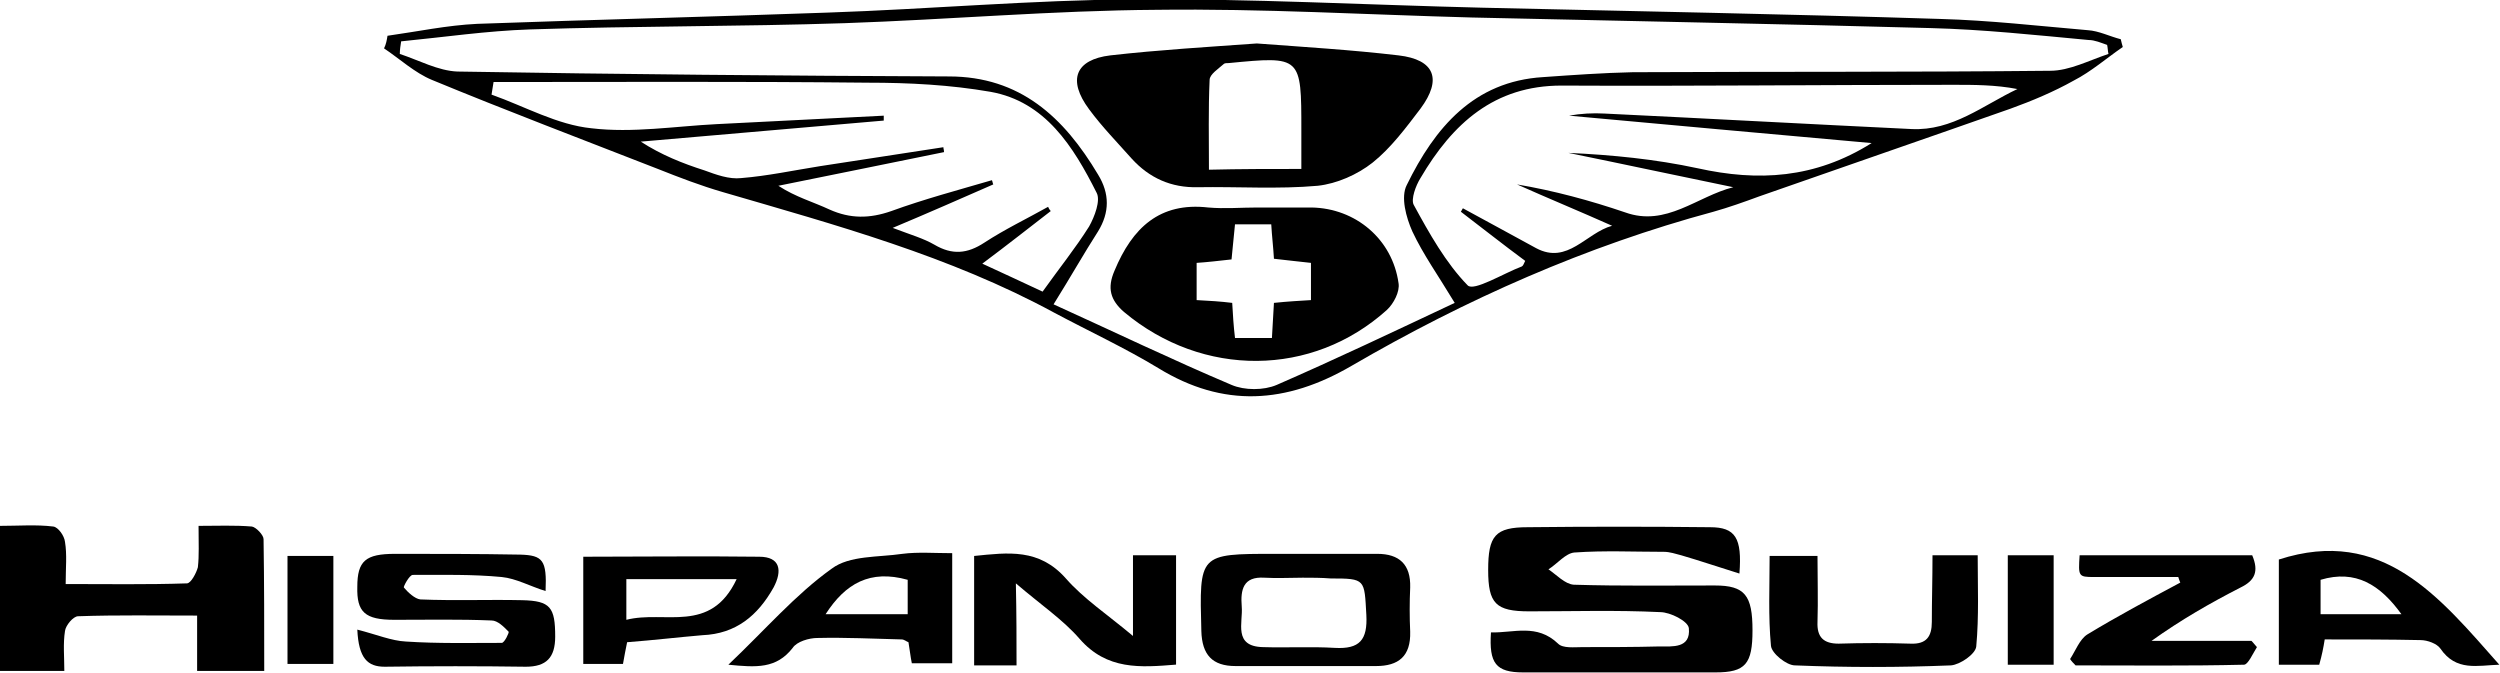
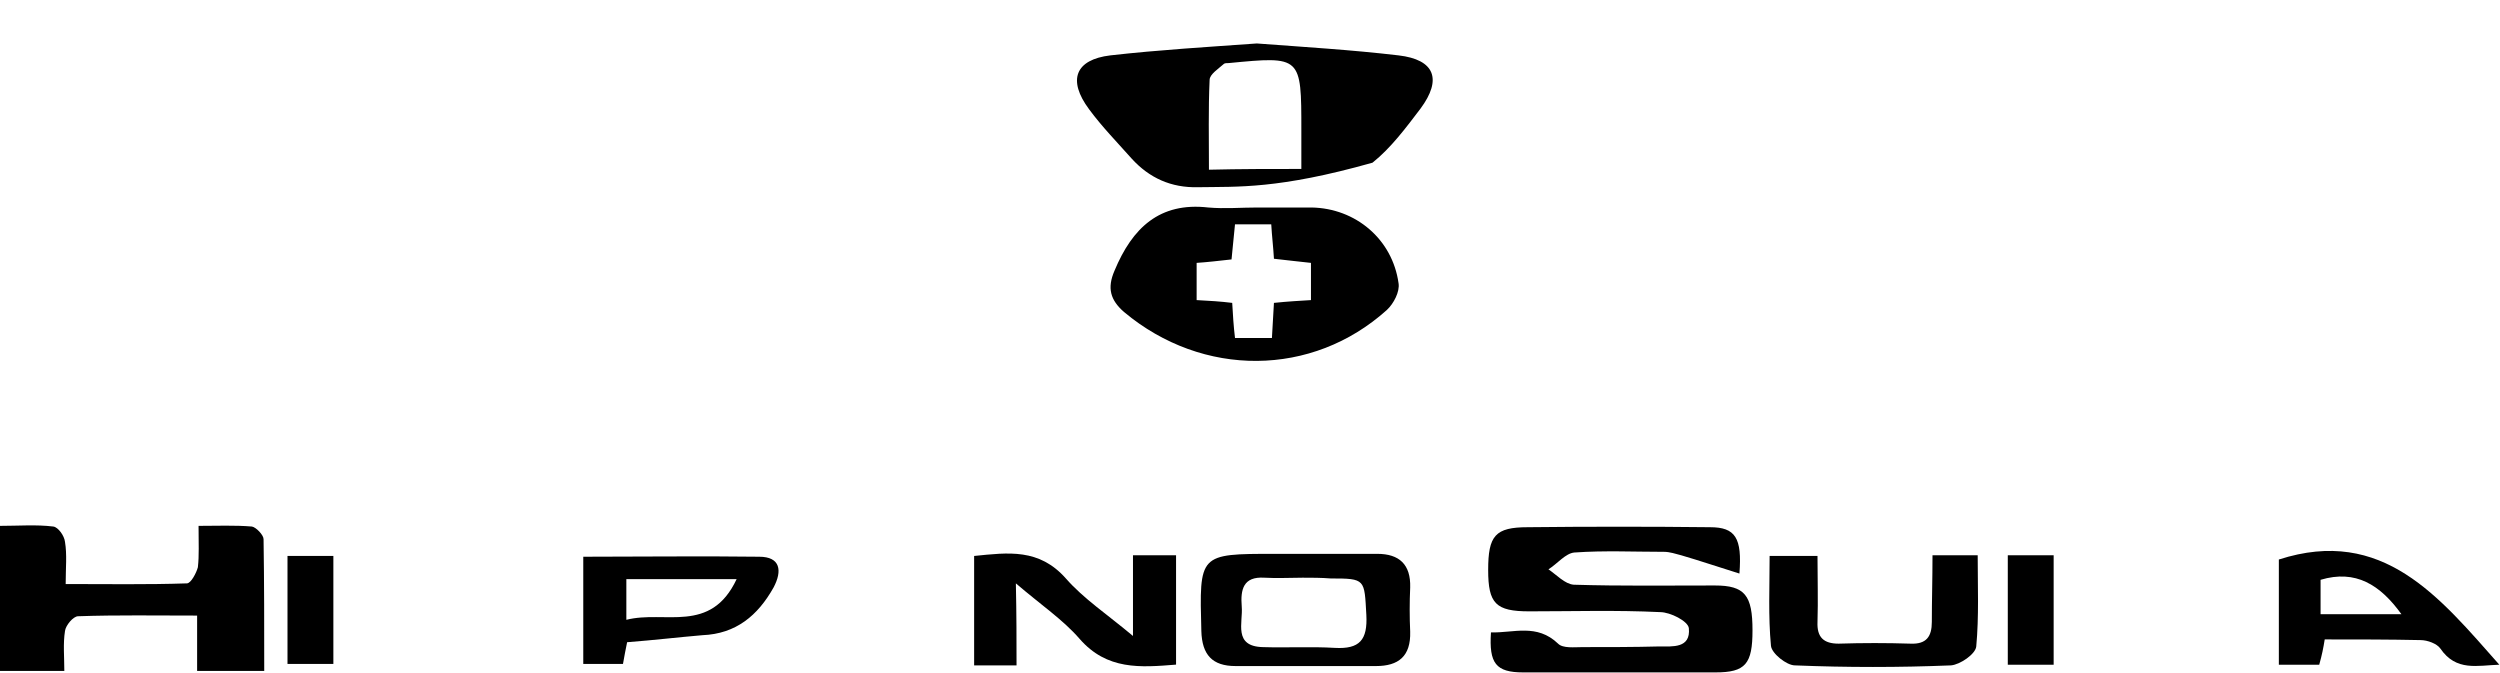
<svg xmlns="http://www.w3.org/2000/svg" width="26" height="7" viewBox="0 0 26 7" fill="none">
  <g clip-path="url(#clip0_38_18654)">
-     <path d="M4.03 0.372C4.343 0.328 4.649 0.263 4.962 0.248C6.18 0.204 7.39 0.175 8.607 0.131C9.668 0.095 10.736 1.00285e-05 11.797 -0.007C13 -0.015 14.21 0.051 15.414 0.08C17.001 0.117 18.589 0.146 20.177 0.197C20.689 0.211 21.202 0.27 21.714 0.314C21.828 0.321 21.942 0.379 22.056 0.408C22.063 0.438 22.07 0.467 22.077 0.489C21.907 0.605 21.75 0.744 21.565 0.839C21.358 0.955 21.131 1.05 20.91 1.13C20.041 1.436 19.173 1.735 18.297 2.042C18.14 2.1 17.977 2.158 17.82 2.202C16.496 2.559 15.243 3.114 14.054 3.806C13.377 4.2 12.723 4.244 12.046 3.828C11.697 3.617 11.32 3.442 10.964 3.252C9.875 2.661 8.693 2.341 7.518 1.998C7.29 1.932 7.063 1.845 6.842 1.757C6.059 1.451 5.269 1.152 4.492 0.831C4.315 0.758 4.158 0.613 3.994 0.503C4.016 0.459 4.023 0.416 4.03 0.372ZM15.129 3.15C14.958 2.866 14.801 2.647 14.688 2.406C14.623 2.26 14.566 2.049 14.63 1.925C14.922 1.327 15.328 0.846 16.047 0.802C16.36 0.78 16.667 0.758 16.98 0.751C18.425 0.744 19.878 0.751 21.323 0.736C21.522 0.736 21.729 0.627 21.928 0.561C21.921 0.532 21.921 0.496 21.914 0.467C21.85 0.445 21.785 0.416 21.721 0.416C21.173 0.365 20.625 0.306 20.077 0.292C18.489 0.248 16.902 0.219 15.307 0.182C14.218 0.153 13.128 0.088 12.032 0.102C10.95 0.109 9.868 0.204 8.785 0.241C7.696 0.277 6.6 0.27 5.511 0.306C5.062 0.321 4.621 0.386 4.172 0.43C4.165 0.474 4.158 0.518 4.158 0.561C4.357 0.627 4.557 0.736 4.756 0.744C6.457 0.773 8.166 0.788 9.868 0.795C10.608 0.795 11.064 1.218 11.42 1.816C11.541 2.013 11.541 2.209 11.42 2.406C11.27 2.64 11.135 2.88 10.957 3.165C11.583 3.449 12.189 3.741 12.808 4.003C12.943 4.061 13.143 4.061 13.278 4.003C13.897 3.733 14.509 3.442 15.129 3.15ZM5.133 0.853C5.126 0.897 5.119 0.941 5.112 0.984C5.461 1.108 5.795 1.298 6.151 1.334C6.578 1.385 7.02 1.313 7.454 1.291C8.031 1.261 8.615 1.232 9.191 1.203C9.191 1.218 9.191 1.232 9.191 1.254C8.351 1.327 7.504 1.4 6.664 1.473C6.877 1.611 7.098 1.699 7.326 1.772C7.447 1.816 7.582 1.867 7.71 1.852C7.981 1.83 8.252 1.772 8.529 1.728C8.956 1.663 9.384 1.597 9.811 1.531C9.811 1.546 9.818 1.56 9.818 1.582C9.241 1.699 8.672 1.816 8.095 1.932C8.273 2.049 8.458 2.1 8.629 2.18C8.842 2.275 9.042 2.275 9.27 2.195C9.611 2.071 9.967 1.976 10.316 1.874C10.323 1.889 10.323 1.903 10.33 1.918C9.996 2.064 9.668 2.209 9.284 2.37C9.476 2.443 9.604 2.479 9.718 2.545C9.903 2.654 10.06 2.64 10.238 2.523C10.451 2.384 10.679 2.275 10.9 2.151C10.907 2.166 10.914 2.18 10.928 2.195C10.701 2.37 10.48 2.545 10.216 2.742C10.451 2.851 10.644 2.939 10.843 3.033C11.014 2.793 11.185 2.581 11.327 2.355C11.384 2.253 11.448 2.085 11.405 2.005C11.163 1.524 10.871 1.057 10.302 0.955C9.882 0.882 9.455 0.86 9.028 0.86C7.718 0.846 6.429 0.853 5.133 0.853ZM15.193 2.202C15.2 2.188 15.207 2.18 15.214 2.166C15.471 2.304 15.72 2.443 15.976 2.581C16.304 2.756 16.496 2.421 16.766 2.348C16.439 2.202 16.104 2.064 15.777 1.918C16.161 1.983 16.538 2.085 16.902 2.209C17.329 2.363 17.649 2.042 18.026 1.947C17.457 1.83 16.88 1.706 16.311 1.59C16.766 1.611 17.215 1.655 17.656 1.75C18.283 1.889 18.874 1.859 19.465 1.488C18.397 1.393 17.357 1.298 16.318 1.203C16.439 1.181 16.567 1.174 16.688 1.181C17.749 1.232 18.817 1.291 19.878 1.342C20.305 1.364 20.625 1.094 20.981 0.926C20.753 0.882 20.532 0.882 20.312 0.882C18.952 0.882 17.599 0.897 16.239 0.89C15.542 0.89 15.107 1.283 14.773 1.852C14.723 1.932 14.673 2.071 14.702 2.129C14.865 2.428 15.036 2.734 15.264 2.968C15.328 3.033 15.634 2.844 15.827 2.771C15.841 2.764 15.848 2.742 15.862 2.713C15.634 2.545 15.414 2.37 15.193 2.202Z" fill="black" />
    <path d="M15.506 6.577C15.741 6.584 15.983 6.482 16.204 6.694C16.254 6.745 16.375 6.73 16.46 6.73C16.723 6.73 16.994 6.73 17.257 6.723C17.393 6.723 17.585 6.745 17.564 6.533C17.556 6.46 17.371 6.366 17.265 6.366C16.809 6.344 16.36 6.358 15.905 6.358C15.556 6.358 15.477 6.278 15.477 5.928C15.477 5.571 15.549 5.483 15.89 5.483C16.524 5.476 17.151 5.476 17.784 5.483C18.048 5.483 18.119 5.593 18.09 5.965C17.877 5.899 17.684 5.833 17.485 5.775C17.428 5.76 17.364 5.739 17.307 5.739C16.994 5.739 16.688 5.724 16.375 5.746C16.282 5.753 16.197 5.863 16.104 5.921C16.189 5.979 16.275 6.074 16.367 6.081C16.859 6.096 17.343 6.089 17.834 6.089C18.147 6.089 18.226 6.191 18.226 6.555C18.226 6.905 18.154 6.993 17.841 6.993C17.172 6.993 16.51 6.993 15.841 6.993C15.556 6.993 15.485 6.898 15.506 6.577Z" fill="black" />
    <path d="M2.05 6.978C2.05 6.781 2.05 6.606 2.05 6.402C1.623 6.402 1.217 6.395 0.812 6.409C0.762 6.409 0.683 6.504 0.676 6.562C0.655 6.694 0.669 6.832 0.669 6.978C0.434 6.978 0.228 6.978 0 6.978C0 6.49 0 5.994 0 5.469C0.192 5.469 0.377 5.454 0.555 5.476C0.605 5.483 0.669 5.571 0.676 5.636C0.698 5.768 0.683 5.906 0.683 6.074C1.118 6.074 1.531 6.081 1.944 6.067C1.986 6.067 2.043 5.957 2.058 5.899C2.072 5.775 2.065 5.651 2.065 5.469C2.257 5.469 2.442 5.461 2.62 5.476C2.663 5.483 2.741 5.564 2.741 5.607C2.748 6.059 2.748 6.511 2.748 6.978C2.506 6.978 2.3 6.978 2.05 6.978Z" fill="black" />
    <path d="M10.572 6.92C10.401 6.92 10.273 6.92 10.131 6.92C10.131 6.541 10.131 6.169 10.131 5.782C10.487 5.746 10.807 5.702 11.085 6.016C11.27 6.227 11.512 6.387 11.783 6.614C11.783 6.3 11.783 6.045 11.783 5.775C11.953 5.775 12.082 5.775 12.231 5.775C12.231 6.147 12.231 6.526 12.231 6.912C11.861 6.942 11.512 6.971 11.227 6.643C11.056 6.446 10.829 6.293 10.565 6.067C10.572 6.402 10.572 6.657 10.572 6.92Z" fill="black" />
-     <path d="M3.716 6.548C3.916 6.599 4.072 6.665 4.222 6.672C4.556 6.694 4.884 6.686 5.218 6.686C5.247 6.686 5.297 6.577 5.29 6.57C5.24 6.519 5.176 6.453 5.112 6.453C4.777 6.439 4.435 6.446 4.101 6.446C3.795 6.446 3.709 6.366 3.716 6.103C3.716 5.833 3.802 5.76 4.108 5.76C4.542 5.76 4.976 5.76 5.411 5.768C5.646 5.775 5.688 5.826 5.674 6.147C5.51 6.096 5.368 6.016 5.218 6.001C4.912 5.972 4.606 5.979 4.293 5.979C4.257 5.979 4.193 6.103 4.2 6.11C4.243 6.161 4.314 6.227 4.371 6.234C4.727 6.249 5.083 6.234 5.432 6.242C5.724 6.249 5.774 6.315 5.774 6.621C5.774 6.84 5.681 6.934 5.468 6.934C4.983 6.927 4.492 6.927 4.001 6.934C3.823 6.934 3.73 6.847 3.716 6.548Z" fill="black" />
    <path d="M13.576 5.76C13.826 5.76 14.075 5.76 14.324 5.76C14.552 5.76 14.673 5.87 14.666 6.11C14.659 6.264 14.659 6.417 14.666 6.57C14.673 6.825 14.545 6.927 14.31 6.927C13.826 6.927 13.334 6.927 12.85 6.927C12.608 6.927 12.501 6.81 12.494 6.563C12.473 5.76 12.466 5.76 13.256 5.76C13.363 5.76 13.47 5.76 13.576 5.76ZM13.548 6.008C13.413 6.008 13.284 6.016 13.149 6.008C12.929 5.994 12.9 6.132 12.914 6.307C12.929 6.475 12.822 6.723 13.135 6.73C13.384 6.738 13.633 6.723 13.883 6.738C14.139 6.752 14.224 6.657 14.21 6.395C14.189 6.023 14.203 6.016 13.84 6.016C13.74 6.008 13.64 6.008 13.548 6.008Z" fill="black" />
    <path d="M24.12 6.913C23.978 6.913 23.85 6.913 23.7 6.913C23.7 6.533 23.7 6.169 23.7 5.819C24.782 5.469 25.373 6.213 25.993 6.913C25.765 6.92 25.544 6.985 25.38 6.745C25.345 6.694 25.245 6.657 25.174 6.657C24.846 6.65 24.519 6.65 24.177 6.65C24.163 6.738 24.149 6.81 24.12 6.913ZM24.134 6.03C24.134 6.169 24.134 6.278 24.134 6.388C24.426 6.388 24.69 6.388 24.975 6.388C24.754 6.081 24.498 5.921 24.134 6.03Z" fill="black" />
    <path d="M20.098 5.775C20.269 5.775 20.404 5.775 20.568 5.775C20.568 6.096 20.582 6.409 20.553 6.723C20.546 6.803 20.383 6.913 20.29 6.92C19.749 6.942 19.208 6.942 18.667 6.92C18.581 6.92 18.425 6.796 18.418 6.716C18.389 6.409 18.404 6.103 18.404 5.782C18.567 5.782 18.717 5.782 18.902 5.782C18.902 6.016 18.909 6.242 18.902 6.468C18.895 6.628 18.966 6.694 19.122 6.694C19.372 6.686 19.621 6.686 19.87 6.694C20.034 6.701 20.091 6.621 20.091 6.468C20.091 6.242 20.098 6.023 20.098 5.775Z" fill="black" />
-     <path d="M22.654 6.001C22.362 6.001 22.07 6.001 21.778 6.001C21.614 6.001 21.614 5.994 21.628 5.775C22.227 5.775 22.825 5.775 23.423 5.775C23.494 5.943 23.451 6.038 23.302 6.11C22.988 6.271 22.682 6.446 22.376 6.665C22.725 6.665 23.067 6.665 23.415 6.665C23.437 6.686 23.451 6.708 23.472 6.73C23.43 6.796 23.38 6.913 23.337 6.913C22.753 6.927 22.17 6.92 21.586 6.92C21.564 6.898 21.543 6.876 21.529 6.854C21.586 6.767 21.628 6.65 21.707 6.599C22.02 6.409 22.348 6.234 22.675 6.059C22.668 6.045 22.661 6.023 22.654 6.001Z" fill="black" />
-     <path d="M7.575 6.913C7.96 6.548 8.273 6.183 8.65 5.914C8.835 5.775 9.134 5.797 9.384 5.76C9.547 5.739 9.718 5.753 9.903 5.753C9.903 6.14 9.903 6.504 9.903 6.898C9.775 6.898 9.64 6.898 9.483 6.898C9.469 6.832 9.462 6.759 9.448 6.679C9.426 6.672 9.405 6.65 9.376 6.65C9.085 6.643 8.793 6.628 8.501 6.635C8.415 6.635 8.287 6.672 8.244 6.738C8.074 6.956 7.867 6.942 7.575 6.913ZM9.44 6.03C9.049 5.921 8.793 6.067 8.586 6.388C8.878 6.388 9.156 6.388 9.44 6.388C9.44 6.256 9.44 6.154 9.44 6.03Z" fill="black" />
    <path d="M6.522 6.679C6.507 6.752 6.493 6.825 6.479 6.905C6.351 6.905 6.223 6.905 6.066 6.905C6.066 6.541 6.066 6.169 6.066 5.79C6.678 5.79 7.29 5.782 7.896 5.79C8.116 5.79 8.138 5.935 8.045 6.11C7.881 6.402 7.654 6.592 7.305 6.606C7.048 6.628 6.806 6.657 6.522 6.679ZM6.514 6.446C6.913 6.344 7.39 6.599 7.661 6.023C7.255 6.023 6.892 6.023 6.514 6.023C6.514 6.154 6.514 6.271 6.514 6.446Z" fill="black" />
    <path d="M20.881 5.775C21.045 5.775 21.195 5.775 21.358 5.775C21.358 6.154 21.358 6.526 21.358 6.913C21.202 6.913 21.052 6.913 20.881 6.913C20.881 6.541 20.881 6.169 20.881 5.775Z" fill="black" />
    <path d="M3.467 5.782C3.467 6.154 3.467 6.519 3.467 6.905C3.303 6.905 3.161 6.905 2.99 6.905C2.99 6.533 2.99 6.169 2.99 5.782C3.14 5.782 3.282 5.782 3.467 5.782Z" fill="black" />
-     <path d="M13.071 0.452C13.562 0.489 14.053 0.518 14.545 0.576C14.922 0.62 15 0.824 14.773 1.13C14.623 1.327 14.466 1.539 14.274 1.692C14.117 1.816 13.904 1.91 13.705 1.932C13.292 1.969 12.872 1.94 12.459 1.947C12.181 1.954 11.953 1.852 11.768 1.648C11.619 1.48 11.462 1.32 11.327 1.137C11.099 0.831 11.184 0.62 11.547 0.576C12.06 0.518 12.558 0.489 13.071 0.452ZM13.534 1.757C13.534 1.604 13.534 1.48 13.534 1.356C13.534 0.583 13.534 0.583 12.779 0.656C12.765 0.656 12.736 0.656 12.729 0.664C12.672 0.715 12.58 0.773 12.58 0.831C12.566 1.137 12.573 1.444 12.573 1.765C12.9 1.757 13.199 1.757 13.534 1.757Z" fill="black" />
+     <path d="M13.071 0.452C13.562 0.489 14.053 0.518 14.545 0.576C14.922 0.62 15 0.824 14.773 1.13C14.623 1.327 14.466 1.539 14.274 1.692C13.292 1.969 12.872 1.94 12.459 1.947C12.181 1.954 11.953 1.852 11.768 1.648C11.619 1.48 11.462 1.32 11.327 1.137C11.099 0.831 11.184 0.62 11.547 0.576C12.06 0.518 12.558 0.489 13.071 0.452ZM13.534 1.757C13.534 1.604 13.534 1.48 13.534 1.356C13.534 0.583 13.534 0.583 12.779 0.656C12.765 0.656 12.736 0.656 12.729 0.664C12.672 0.715 12.58 0.773 12.58 0.831C12.566 1.137 12.573 1.444 12.573 1.765C12.9 1.757 13.199 1.757 13.534 1.757Z" fill="black" />
    <path d="M13.078 2.158C13.264 2.158 13.449 2.158 13.641 2.158C14.097 2.166 14.481 2.486 14.545 2.946C14.559 3.033 14.495 3.157 14.424 3.223C13.648 3.923 12.509 3.93 11.69 3.245C11.548 3.121 11.512 2.997 11.591 2.815C11.776 2.37 12.06 2.1 12.566 2.158C12.737 2.173 12.908 2.158 13.078 2.158ZM13.228 3.515C13.235 3.376 13.242 3.267 13.249 3.15C13.392 3.135 13.52 3.128 13.634 3.121C13.634 2.975 13.634 2.858 13.634 2.734C13.498 2.72 13.377 2.705 13.249 2.691C13.242 2.567 13.228 2.457 13.221 2.333C13.093 2.333 12.972 2.333 12.844 2.333C12.829 2.465 12.822 2.574 12.808 2.698C12.673 2.713 12.552 2.727 12.445 2.734C12.445 2.88 12.445 3.004 12.445 3.121C12.58 3.128 12.694 3.135 12.815 3.15C12.822 3.274 12.829 3.391 12.844 3.515C12.979 3.515 13.093 3.515 13.228 3.515Z" fill="black" />
  </g>
  <defs>
    <clipPath id="clip0_38_18654">
      <rect width="26" height="7" fill="white" />
    </clipPath>
  </defs>
</svg>